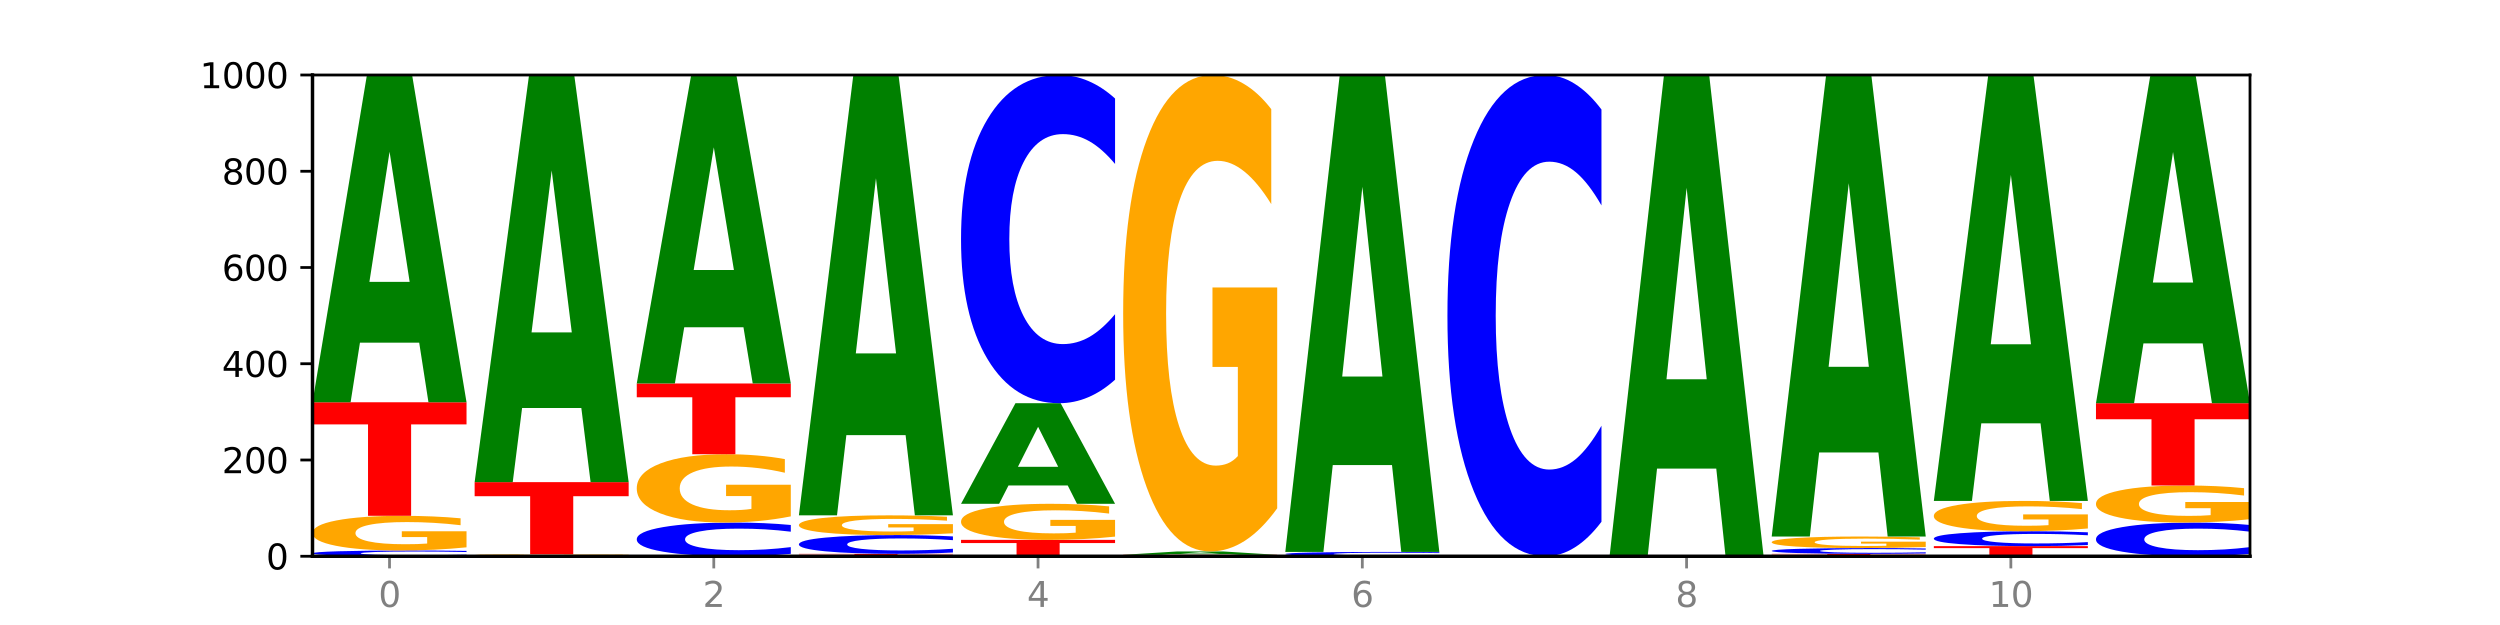
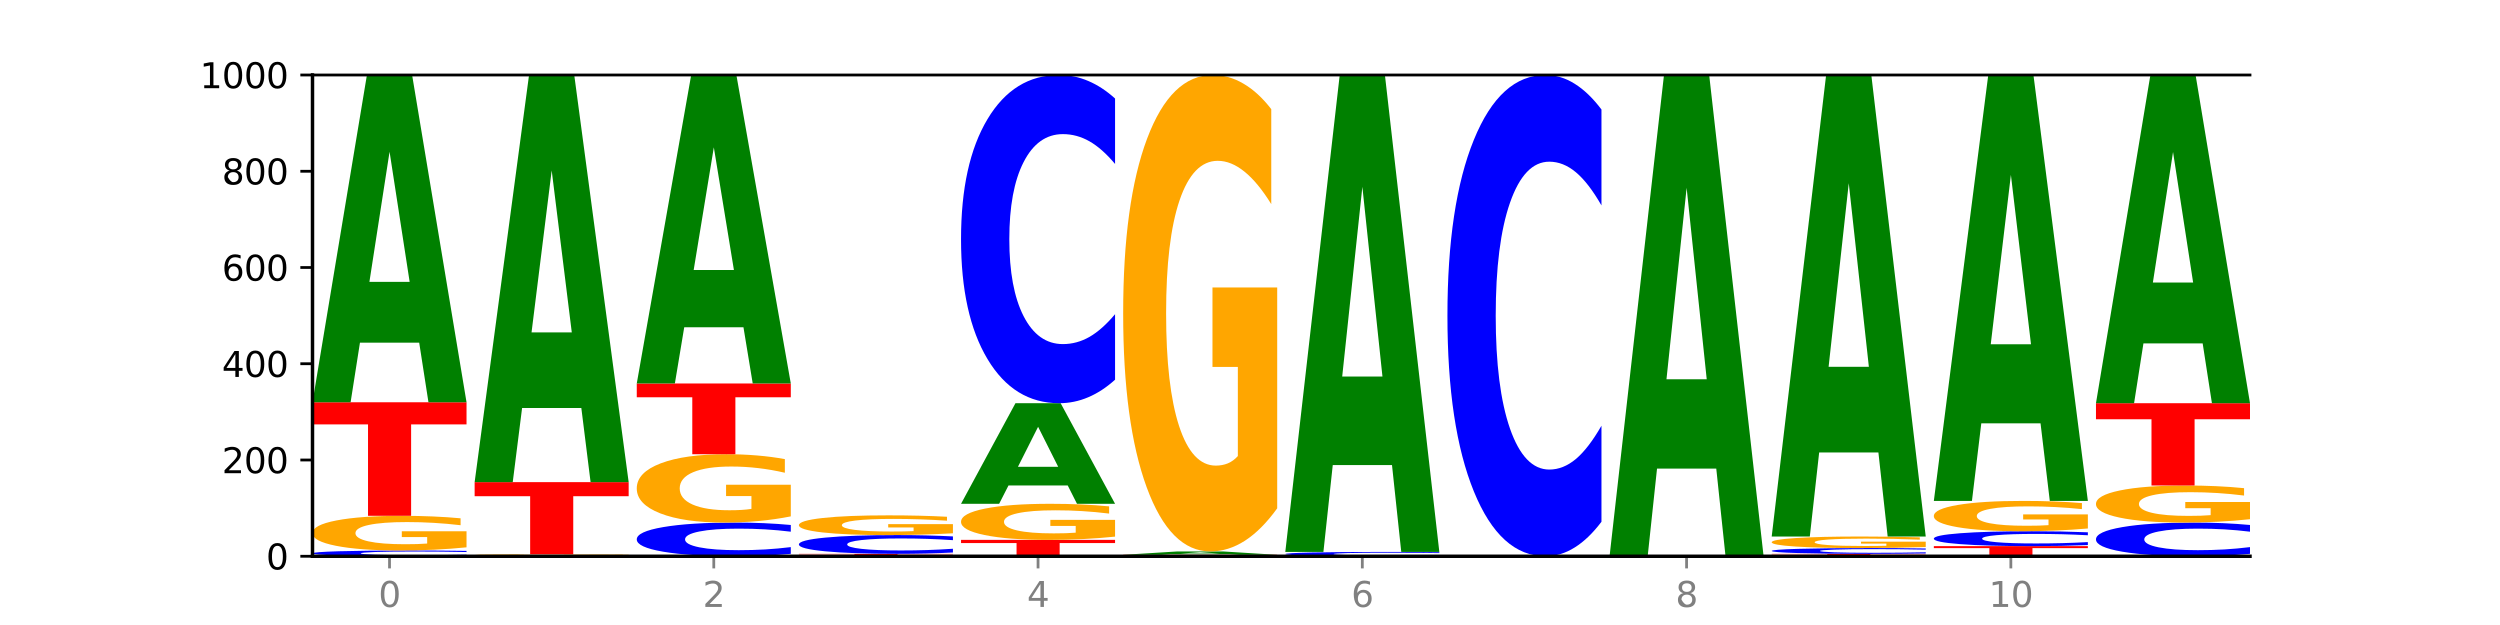
<svg xmlns="http://www.w3.org/2000/svg" xmlns:xlink="http://www.w3.org/1999/xlink" width="720pt" height="180pt" viewBox="0 0 720 180" version="1.1">
  <defs>
    <style type="text/css">*{stroke-linejoin: round; stroke-linecap: butt}</style>
  </defs>
  <g id="figure_1">
    <g id="patch_1">
      <path d="M 0 180  L 720 180  L 720 0  L 0 0  z " style="fill: #ffffff" />
    </g>
    <g id="axes_1">
      <g id="patch_2">
        <path d="M 90 160.2  L 648 160.2  L 648 21.6  L 90 21.6  z " style="fill: #ffffff" />
      </g>
      <g id="line2d_1">
        <path d="M 90 160.2  L 648 160.2  " clip-path="url(#pb3ac7d363e)" style="fill: none; stroke: #000000; stroke-width: 0.5; stroke-linecap: square" />
      </g>
      <g id="patch_3">
        <path d="M 134.36 160.081  Q 130.649 160.14 126.637 160.17  Q 122.624 160.2 118.254 160.2  Q 105.222 160.2 97.611 159.976  Q 90 159.752 90 159.369  Q 90 158.984 97.611 158.761  Q 105.222 158.537 118.254 158.537  Q 122.624 158.537 126.637 158.567  Q 130.649 158.597 134.36 158.656  L 134.36 158.988  Q 130.616 158.909 126.983 158.873  Q 123.351 158.836 119.339 158.836  Q 112.141 158.836 108.017 158.978  Q 103.904 159.12 103.904 159.369  Q 103.904 159.617 108.017 159.759  Q 112.141 159.9 119.339 159.9  Q 123.351 159.9 126.983 159.864  Q 130.616 159.827 134.36 159.749  L 134.36 160.081  z " clip-path="url(#pb3ac7d363e)" style="fill: #0000ff" />
      </g>
      <g id="patch_4">
        <path d="M 134.36 157.634  Q 129.886 158.085 125.074 158.312  Q 120.263 158.537 115.133 158.537  Q 103.541 158.537 96.77 157.193  Q 90 155.849 90 153.55  Q 90 151.225 96.89 149.891  Q 103.789 148.558 115.789 148.558  Q 120.412 148.558 124.647 148.739  Q 128.892 148.918 132.65 149.273  L 132.65 151.262  Q 128.773 150.807 124.935 150.582  Q 121.098 150.355 117.24 150.355  Q 110.102 150.355 106.235 151.184  Q 102.367 152.01 102.367 153.55  Q 102.367 155.076 106.096 155.909  Q 109.824 156.739 116.684 156.739  Q 118.553 156.739 120.153 156.692  Q 121.754 156.642 123.026 156.539  L 123.026 154.672  L 115.719 154.672  L 115.719 153.008  L 134.36 153.008  L 134.36 157.634  z " clip-path="url(#pb3ac7d363e)" style="fill: #ffa600" />
      </g>
      <g id="patch_5">
        <path d="M 90 115.848  L 134.36 115.848  L 134.36 122.227  L 118.401 122.227  L 118.401 148.558  L 105.99 148.558  L 105.99 122.227  L 90 122.227  L 90 115.848  z " clip-path="url(#pb3ac7d363e)" style="fill: #ff0000" />
      </g>
      <g id="patch_6">
        <path d="M 120.728 98.679  L 103.668 98.679  L 100.974 115.848  L 90 115.848  L 105.672 21.6  L 118.687 21.6  L 134.36 115.848  L 123.395 115.848  L 120.728 98.679  z M 106.389 81.187  L 117.98 81.187  L 112.194 43.698  L 106.389 81.187  z " clip-path="url(#pb3ac7d363e)" style="fill: #008000" />
      </g>
      <g id="patch_7">
        <path d="M 181.054 160.18  Q 177.344 160.19 173.331 160.195  Q 169.319 160.2 164.949 160.2  Q 151.917 160.2 144.306 160.163  Q 136.695 160.125 136.695 160.061  Q 136.695 159.997 144.306 159.96  Q 151.917 159.923 164.949 159.923  Q 169.319 159.923 173.331 159.928  Q 177.344 159.933 181.054 159.943  L 181.054 159.998  Q 177.31 159.985 173.678 159.979  Q 170.045 159.973 166.033 159.973  Q 158.835 159.973 154.711 159.996  Q 150.598 160.02 150.598 160.061  Q 150.598 160.103 154.711 160.126  Q 158.835 160.15 166.033 160.15  Q 170.045 160.15 173.678 160.144  Q 177.31 160.138 181.054 160.125  L 181.054 160.18  z " clip-path="url(#pb3ac7d363e)" style="fill: #0000ff" />
      </g>
      <g id="patch_8">
        <path d="M 181.054 159.898  Q 176.581 159.91 171.769 159.917  Q 166.957 159.923 161.827 159.923  Q 150.235 159.923 143.465 159.885  Q 136.695 159.848 136.695 159.784  Q 136.695 159.72 143.584 159.683  Q 150.484 159.646 162.483 159.646  Q 167.106 159.646 171.341 159.651  Q 175.586 159.656 179.344 159.665  L 179.344 159.721  Q 175.467 159.708 171.63 159.702  Q 167.792 159.696 163.935 159.696  Q 156.797 159.696 152.929 159.719  Q 149.062 159.742 149.062 159.784  Q 149.062 159.827 152.79 159.85  Q 156.518 159.873 163.378 159.873  Q 165.247 159.873 166.848 159.872  Q 168.448 159.87 169.721 159.867  L 169.721 159.815  L 162.414 159.815  L 162.414 159.769  L 181.054 159.769  L 181.054 159.898  z " clip-path="url(#pb3ac7d363e)" style="fill: #ffa600" />
      </g>
      <g id="patch_9">
        <path d="M 136.695 138.856  L 181.054 138.856  L 181.054 142.91  L 165.095 142.91  L 165.095 159.646  L 152.685 159.646  L 152.685 142.91  L 136.695 142.91  L 136.695 138.856  z " clip-path="url(#pb3ac7d363e)" style="fill: #ff0000" />
      </g>
      <g id="patch_10">
        <path d="M 167.423 117.495  L 150.363 117.495  L 147.669 138.856  L 136.695 138.856  L 152.367 21.6  L 165.382 21.6  L 181.054 138.856  L 170.089 138.856  L 167.423 117.495  z M 153.083 95.733  L 164.675 95.733  L 158.888 49.092  L 153.083 95.733  z " clip-path="url(#pb3ac7d363e)" style="fill: #008000" />
      </g>
      <g id="patch_11">
        <path d="M 227.749 159.505  Q 224.038 159.849 220.026 160.024  Q 216.014 160.2 211.644 160.2  Q 198.612 160.2 191 158.893  Q 183.389 157.587 183.389 155.352  Q 183.389 153.109 191 151.805  Q 198.612 150.498 211.644 150.498  Q 216.014 150.498 220.026 150.674  Q 224.038 150.849 227.749 151.193  L 227.749 153.127  Q 224.005 152.67 220.372 152.458  Q 216.74 152.246 212.728 152.246  Q 205.53 152.246 201.406 153.073  Q 197.293 153.899 197.293 155.352  Q 197.293 156.799 201.406 157.627  Q 205.53 158.452 212.728 158.452  Q 216.74 158.452 220.372 158.24  Q 224.005 158.026 227.749 157.569  L 227.749 159.505  z " clip-path="url(#pb3ac7d363e)" style="fill: #0000ff" />
      </g>
      <g id="patch_12">
        <path d="M 227.749 148.717  Q 223.275 149.608 218.463 150.055  Q 213.652 150.498 208.522 150.498  Q 196.93 150.498 190.159 147.847  Q 183.389 145.197 183.389 140.663  Q 183.389 136.078 190.279 133.447  Q 197.178 130.817 209.178 130.817  Q 213.801 130.817 218.036 131.175  Q 222.281 131.528 226.039 132.228  L 226.039 136.151  Q 222.162 135.252 218.324 134.809  Q 214.487 134.362 210.629 134.362  Q 203.491 134.362 199.624 135.996  Q 195.757 137.627 195.757 140.663  Q 195.757 143.672 199.485 145.314  Q 203.213 146.953 210.073 146.953  Q 211.942 146.953 213.542 146.859  Q 215.143 146.762 216.415 146.559  L 216.415 142.875  L 209.108 142.875  L 209.108 139.594  L 227.749 139.594  L 227.749 148.717  z " clip-path="url(#pb3ac7d363e)" style="fill: #ffa600" />
      </g>
      <g id="patch_13">
        <path d="M 183.389 110.443  L 227.749 110.443  L 227.749 114.416  L 211.79 114.416  L 211.79 130.817  L 199.379 130.817  L 199.379 114.416  L 183.389 114.416  L 183.389 110.443  z " clip-path="url(#pb3ac7d363e)" style="fill: #ff0000" />
      </g>
      <g id="patch_14">
        <path d="M 214.117 94.258  L 197.057 94.258  L 194.363 110.443  L 183.389 110.443  L 199.062 21.6  L 212.077 21.6  L 227.749 110.443  L 216.784 110.443  L 214.117 94.258  z M 199.778 77.769  L 211.369 77.769  L 205.583 42.43  L 199.778 77.769  z " clip-path="url(#pb3ac7d363e)" style="fill: #008000" />
      </g>
      <g id="patch_15">
        <path d="M 230.084 159.507  L 274.444 159.507  L 274.444 159.642  L 258.484 159.642  L 258.484 160.2  L 246.074 160.2  L 246.074 159.642  L 230.084 159.642  L 230.084 159.507  z " clip-path="url(#pb3ac7d363e)" style="fill: #ff0000" />
      </g>
      <g id="patch_16">
        <path d="M 274.444 159.12  Q 270.733 159.312 266.721 159.409  Q 262.708 159.507 258.338 159.507  Q 245.306 159.507 237.695 158.779  Q 230.084 158.051 230.084 156.806  Q 230.084 155.557 237.695 154.83  Q 245.306 154.102 258.338 154.102  Q 262.708 154.102 266.721 154.2  Q 270.733 154.297 274.444 154.489  L 274.444 155.567  Q 270.699 155.312 267.067 155.194  Q 263.435 155.075 259.422 155.075  Q 252.224 155.075 248.1 155.536  Q 243.987 155.996 243.987 156.806  Q 243.987 157.612 248.1 158.073  Q 252.224 158.533 259.422 158.533  Q 263.435 158.533 267.067 158.415  Q 270.699 158.296 274.444 158.041  L 274.444 159.12  z " clip-path="url(#pb3ac7d363e)" style="fill: #0000ff" />
      </g>
      <g id="patch_17">
        <path d="M 274.444 153.587  Q 269.97 153.845 265.158 153.974  Q 260.346 154.102 255.216 154.102  Q 243.624 154.102 236.854 153.336  Q 230.084 152.571 230.084 151.262  Q 230.084 149.938 236.973 149.178  Q 243.873 148.419 255.872 148.419  Q 260.495 148.419 264.73 148.522  Q 268.976 148.624 272.734 148.826  L 272.734 149.959  Q 268.856 149.7 265.019 149.572  Q 261.181 149.443 257.324 149.443  Q 250.186 149.443 246.318 149.914  Q 242.451 150.385 242.451 151.262  Q 242.451 152.131 246.179 152.605  Q 249.907 153.078 256.767 153.078  Q 258.636 153.078 260.237 153.051  Q 261.837 153.023 263.11 152.964  L 263.11 151.901  L 255.803 151.901  L 255.803 150.953  L 274.444 150.953  L 274.444 153.587  z " clip-path="url(#pb3ac7d363e)" style="fill: #ffa600" />
      </g>
      <g id="patch_18">
-         <path d="M 260.812 125.317  L 243.752 125.317  L 241.058 148.419  L 230.084 148.419  L 245.756 21.6  L 258.771 21.6  L 274.444 148.419  L 263.478 148.419  L 260.812 125.317  z M 246.473 101.779  L 258.064 101.779  L 252.277 51.334  L 246.473 101.779  z " clip-path="url(#pb3ac7d363e)" style="fill: #008000" />
-       </g>
+         </g>
      <g id="patch_19">
        <path d="M 276.778 155.488  L 321.138 155.488  L 321.138 156.407  L 305.179 156.407  L 305.179 160.2  L 292.768 160.2  L 292.768 156.407  L 276.778 156.407  L 276.778 155.488  z " clip-path="url(#pb3ac7d363e)" style="fill: #ff0000" />
      </g>
      <g id="patch_20">
        <path d="M 321.138 154.547  Q 316.664 155.017 311.853 155.254  Q 307.041 155.488 301.911 155.488  Q 290.319 155.488 283.549 154.088  Q 276.778 152.688 276.778 150.293  Q 276.778 147.871 283.668 146.482  Q 290.567 145.093 302.567 145.093  Q 307.19 145.093 311.425 145.282  Q 315.67 145.468 319.428 145.838  L 319.428 147.91  Q 315.551 147.435 311.713 147.201  Q 307.876 146.965 304.018 146.965  Q 296.88 146.965 293.013 147.828  Q 289.146 148.689 289.146 150.293  Q 289.146 151.882 292.874 152.75  Q 296.602 153.615 303.462 153.615  Q 305.331 153.615 306.931 153.566  Q 308.532 153.514 309.805 153.407  L 309.805 151.461  L 302.497 151.461  L 302.497 149.729  L 321.138 149.729  L 321.138 154.547  z " clip-path="url(#pb3ac7d363e)" style="fill: #ffa600" />
      </g>
      <g id="patch_21">
        <path d="M 307.506 139.816  L 290.446 139.816  L 287.753 145.093  L 276.778 145.093  L 292.451 116.125  L 305.466 116.125  L 321.138 145.093  L 310.173 145.093  L 307.506 139.816  z M 293.167 134.439  L 304.758 134.439  L 298.972 122.917  L 293.167 134.439  z " clip-path="url(#pb3ac7d363e)" style="fill: #008000" />
      </g>
      <g id="patch_22">
        <path d="M 321.138 109.35  Q 317.427 112.708 313.415 114.407  Q 309.403 116.125 305.033 116.125  Q 292.001 116.125 284.389 103.394  Q 276.778 90.663 276.778 68.892  Q 276.778 47.042 284.389 34.331  Q 292.001 21.6 305.033 21.6  Q 309.403 21.6 313.415 23.318  Q 317.427 25.017 321.138 28.376  L 321.138 47.218  Q 317.394 42.766 313.762 40.696  Q 310.129 38.627 306.117 38.627  Q 298.919 38.627 294.795 46.691  Q 290.682 54.736 290.682 68.892  Q 290.682 82.99 294.795 91.054  Q 298.919 99.099 306.117 99.099  Q 310.129 99.099 313.762 97.029  Q 317.394 94.94 321.138 90.488  L 321.138 109.35  z " clip-path="url(#pb3ac7d363e)" style="fill: #0000ff" />
      </g>
      <g id="patch_23">
        <path d="M 323.473 159.784  L 367.833 159.784  L 367.833 159.865  L 351.873 159.865  L 351.873 160.2  L 339.463 160.2  L 339.463 159.865  L 323.473 159.865  L 323.473 159.784  z " clip-path="url(#pb3ac7d363e)" style="fill: #ff0000" />
      </g>
      <g id="patch_24">
        <path d="M 354.201 159.607  L 337.141 159.607  L 334.447 159.784  L 323.473 159.784  L 339.145 158.814  L 352.16 158.814  L 367.833 159.784  L 356.867 159.784  L 354.201 159.607  z M 339.862 159.427  L 351.453 159.427  L 345.666 159.041  L 339.862 159.427  z " clip-path="url(#pb3ac7d363e)" style="fill: #008000" />
      </g>
      <g id="patch_25">
        <path d="M 367.833 146.399  Q 363.359 152.607 358.547 155.724  Q 353.735 158.814 348.605 158.814  Q 337.013 158.814 330.243 140.334  Q 323.473 121.853 323.473 90.25  Q 323.473 58.277 330.362 39.939  Q 337.262 21.6 349.262 21.6  Q 353.884 21.6 358.12 24.094  Q 362.365 26.56 366.123 31.435  L 366.123 58.788  Q 362.245 52.523 358.408 49.434  Q 354.57 46.316 350.713 46.316  Q 343.575 46.316 339.708 57.71  Q 335.84 69.076 335.84 90.25  Q 335.84 111.224 339.568 122.675  Q 343.297 134.098 350.156 134.098  Q 352.025 134.098 353.626 133.446  Q 355.227 132.766 356.499 131.349  L 356.499 105.669  L 349.192 105.669  L 349.192 82.795  L 367.833 82.795  L 367.833 146.399  z " clip-path="url(#pb3ac7d363e)" style="fill: #ffa600" />
      </g>
      <g id="patch_26">
        <path d="M 414.527 160.111  Q 410.817 160.155 406.804 160.177  Q 402.792 160.2 398.422 160.2  Q 385.39 160.2 377.779 160.032  Q 370.167 159.864 370.167 159.577  Q 370.167 159.288 377.779 159.121  Q 385.39 158.953 398.422 158.953  Q 402.792 158.953 406.804 158.975  Q 410.817 158.998 414.527 159.042  L 414.527 159.291  Q 410.783 159.232 407.151 159.205  Q 403.518 159.177 399.506 159.177  Q 392.308 159.177 388.184 159.284  Q 384.071 159.39 384.071 159.577  Q 384.071 159.763 388.184 159.869  Q 392.308 159.975 399.506 159.975  Q 403.518 159.975 407.151 159.948  Q 410.783 159.92 414.527 159.862  L 414.527 160.111  z " clip-path="url(#pb3ac7d363e)" style="fill: #0000ff" />
      </g>
      <g id="patch_27">
        <path d="M 400.895 133.931  L 383.835 133.931  L 381.142 158.953  L 370.167 158.953  L 385.84 21.6  L 398.855 21.6  L 414.527 158.953  L 403.562 158.953  L 400.895 133.931  z M 386.556 108.439  L 398.147 108.439  L 392.361 53.804  L 386.556 108.439  z " clip-path="url(#pb3ac7d363e)" style="fill: #008000" />
      </g>
      <g id="patch_28">
        <path d="M 461.222 150.265  Q 457.511 155.19 453.499 157.681  Q 449.486 160.2 445.116 160.2  Q 432.084 160.2 424.473 141.533  Q 416.862 122.866 416.862 90.943  Q 416.862 58.905 424.473 40.267  Q 432.084 21.6 445.116 21.6  Q 449.486 21.6 453.499 24.119  Q 457.511 26.61 461.222 31.535  L 461.222 59.163  Q 457.478 52.635 453.845 49.601  Q 450.213 46.566 446.2 46.566  Q 439.003 46.566 434.879 58.39  Q 430.766 70.186 430.766 90.943  Q 430.766 111.614 434.879 123.439  Q 439.003 135.234 446.2 135.234  Q 450.213 135.234 453.845 132.199  Q 457.478 129.136 461.222 122.608  L 461.222 150.265  z " clip-path="url(#pb3ac7d363e)" style="fill: #0000ff" />
      </g>
      <g id="patch_29">
        <path d="M 494.285 134.951  L 477.225 134.951  L 474.531 160.2  L 463.556 160.2  L 479.229 21.6  L 492.244 21.6  L 507.916 160.2  L 496.951 160.2  L 494.285 134.951  z M 479.945 109.228  L 491.536 109.228  L 485.75 54.096  L 479.945 109.228  z " clip-path="url(#pb3ac7d363e)" style="fill: #008000" />
      </g>
      <g id="patch_30">
        <path d="M 510.251 159.507  L 554.611 159.507  L 554.611 159.642  L 538.652 159.642  L 538.652 160.2  L 526.241 160.2  L 526.241 159.642  L 510.251 159.642  L 510.251 159.507  z " clip-path="url(#pb3ac7d363e)" style="fill: #ff0000" />
      </g>
      <g id="patch_31">
        <path d="M 554.611 159.388  Q 550.9 159.447 546.888 159.477  Q 542.875 159.507 538.505 159.507  Q 525.474 159.507 517.862 159.283  Q 510.251 159.059 510.251 158.676  Q 510.251 158.291 517.862 158.068  Q 525.474 157.844 538.505 157.844  Q 542.875 157.844 546.888 157.874  Q 550.9 157.904 554.611 157.963  L 554.611 158.295  Q 550.867 158.216 547.234 158.18  Q 543.602 158.143 539.59 158.143  Q 532.392 158.143 528.268 158.285  Q 524.155 158.427 524.155 158.676  Q 524.155 158.924 528.268 159.066  Q 532.392 159.207 539.59 159.207  Q 543.602 159.207 547.234 159.171  Q 550.867 159.134 554.611 159.056  L 554.611 159.388  z " clip-path="url(#pb3ac7d363e)" style="fill: #0000ff" />
      </g>
      <g id="patch_32">
        <path d="M 554.611 157.543  Q 550.137 157.693 545.325 157.769  Q 540.514 157.844 535.384 157.844  Q 523.792 157.844 517.021 157.396  Q 510.251 156.948 510.251 156.182  Q 510.251 155.407 517.141 154.962  Q 524.04 154.517 536.04 154.517  Q 540.663 154.517 544.898 154.578  Q 549.143 154.638 552.901 154.756  L 552.901 155.419  Q 549.024 155.267 545.186 155.192  Q 541.349 155.117 537.491 155.117  Q 530.353 155.117 526.486 155.393  Q 522.619 155.668 522.619 156.182  Q 522.619 156.69 526.347 156.968  Q 530.075 157.245 536.935 157.245  Q 538.804 157.245 540.404 157.229  Q 542.005 157.212 543.277 157.178  L 543.277 156.555  L 535.97 156.555  L 535.97 156.001  L 554.611 156.001  L 554.611 157.543  z " clip-path="url(#pb3ac7d363e)" style="fill: #ffa600" />
      </g>
      <g id="patch_33">
        <path d="M 540.979 130.304  L 523.919 130.304  L 521.225 154.517  L 510.251 154.517  L 525.923 21.6  L 538.938 21.6  L 554.611 154.517  L 543.646 154.517  L 540.979 130.304  z M 526.64 105.635  L 538.231 105.635  L 532.445 52.764  L 526.64 105.635  z " clip-path="url(#pb3ac7d363e)" style="fill: #008000" />
      </g>
      <g id="patch_34">
        <path d="M 556.946 157.289  L 601.305 157.289  L 601.305 157.857  L 585.346 157.857  L 585.346 160.2  L 572.936 160.2  L 572.936 157.857  L 556.946 157.857  L 556.946 157.289  z " clip-path="url(#pb3ac7d363e)" style="fill: #ff0000" />
      </g>
      <g id="patch_35">
        <path d="M 601.305 156.981  Q 597.595 157.134 593.582 157.211  Q 589.57 157.289 585.2 157.289  Q 572.168 157.289 564.557 156.711  Q 556.946 156.132 556.946 155.142  Q 556.946 154.149 564.557 153.571  Q 572.168 152.993 585.2 152.993  Q 589.57 152.993 593.582 153.071  Q 597.595 153.148 601.305 153.301  L 601.305 154.157  Q 597.561 153.955 593.929 153.861  Q 590.297 153.767 586.284 153.767  Q 579.086 153.767 574.962 154.133  Q 570.849 154.499 570.849 155.142  Q 570.849 155.783 574.962 156.15  Q 579.086 156.515 586.284 156.515  Q 590.297 156.515 593.929 156.421  Q 597.561 156.326 601.305 156.124  L 601.305 156.981  z " clip-path="url(#pb3ac7d363e)" style="fill: #0000ff" />
      </g>
      <g id="patch_36">
        <path d="M 601.305 152.203  Q 596.832 152.598 592.02 152.796  Q 587.208 152.993 582.078 152.993  Q 570.486 152.993 563.716 151.817  Q 556.946 150.641 556.946 148.63  Q 556.946 146.595 563.835 145.428  Q 570.735 144.261 582.734 144.261  Q 587.357 144.261 591.592 144.42  Q 595.838 144.577 599.595 144.887  L 599.595 146.627  Q 595.718 146.229 591.881 146.032  Q 588.043 145.834 584.186 145.834  Q 577.048 145.834 573.18 146.559  Q 569.313 147.282 569.313 148.63  Q 569.313 149.964 573.041 150.693  Q 576.769 151.42 583.629 151.42  Q 585.498 151.42 587.099 151.378  Q 588.699 151.335 589.972 151.245  L 589.972 149.611  L 582.665 149.611  L 582.665 148.155  L 601.305 148.155  L 601.305 152.203  z " clip-path="url(#pb3ac7d363e)" style="fill: #ffa600" />
      </g>
      <g id="patch_37">
        <path d="M 587.674 121.916  L 570.614 121.916  L 567.92 144.261  L 556.946 144.261  L 572.618 21.6  L 585.633 21.6  L 601.305 144.261  L 590.34 144.261  L 587.674 121.916  z M 573.335 99.15  L 584.926 99.15  L 579.139 50.359  L 573.335 99.15  z " clip-path="url(#pb3ac7d363e)" style="fill: #008000" />
      </g>
      <g id="patch_38">
        <path d="M 648 159.505  Q 644.289 159.849 640.277 160.024  Q 636.265 160.2 631.895 160.2  Q 618.863 160.2 611.251 158.893  Q 603.64 157.587 603.64 155.352  Q 603.64 153.109 611.251 151.805  Q 618.863 150.498 631.895 150.498  Q 636.265 150.498 640.277 150.674  Q 644.289 150.849 648 151.193  L 648 153.127  Q 644.256 152.67 640.623 152.458  Q 636.991 152.246 632.979 152.246  Q 625.781 152.246 621.657 153.073  Q 617.544 153.899 617.544 155.352  Q 617.544 156.799 621.657 157.627  Q 625.781 158.452 632.979 158.452  Q 636.991 158.452 640.623 158.24  Q 644.256 158.026 648 157.569  L 648 159.505  z " clip-path="url(#pb3ac7d363e)" style="fill: #0000ff" />
      </g>
      <g id="patch_39">
        <path d="M 648 149.532  Q 643.526 150.015 638.714 150.258  Q 633.903 150.498 628.773 150.498  Q 617.181 150.498 610.41 149.061  Q 603.64 147.623 603.64 145.165  Q 603.64 142.678 610.53 141.252  Q 617.429 139.826 629.429 139.826  Q 634.052 139.826 638.287 140.02  Q 642.532 140.212 646.29 140.591  L 646.29 142.718  Q 642.413 142.231 638.575 141.991  Q 634.738 141.748 630.88 141.748  Q 623.742 141.748 619.875 142.634  Q 616.008 143.518 616.008 145.165  Q 616.008 146.797 619.736 147.687  Q 623.464 148.576 630.324 148.576  Q 632.193 148.576 633.793 148.525  Q 635.394 148.472 636.666 148.362  L 636.666 146.364  L 629.359 146.364  L 629.359 144.585  L 648 144.585  L 648 149.532  z " clip-path="url(#pb3ac7d363e)" style="fill: #ffa600" />
      </g>
      <g id="patch_40">
        <path d="M 603.64 116.125  L 648 116.125  L 648 120.747  L 632.041 120.747  L 632.041 139.826  L 619.63 139.826  L 619.63 120.747  L 603.64 120.747  L 603.64 116.125  z " clip-path="url(#pb3ac7d363e)" style="fill: #ff0000" />
      </g>
      <g id="patch_41">
        <path d="M 634.368 98.906  L 617.308 98.906  L 614.614 116.125  L 603.64 116.125  L 619.313 21.6  L 632.328 21.6  L 648 116.125  L 637.035 116.125  L 634.368 98.906  z M 620.029 81.362  L 631.62 81.362  L 625.834 43.763  L 620.029 81.362  z " clip-path="url(#pb3ac7d363e)" style="fill: #008000" />
      </g>
      <g id="matplotlib.axis_1">
        <g id="xtick_1">
          <g id="line2d_2">
            <defs>
              <path id="mb1a5961abc" d="M 0 0  L 0 3.5  " style="stroke: #808080; stroke-width: 0.8" />
            </defs>
            <g>
              <use xlink:href="#mb1a5961abc" x="112.18" y="160.2" style="fill: #808080; stroke: #808080; stroke-width: 0.8" />
            </g>
          </g>
          <g id="text_1">
            <g style="fill: #808080" transform="translate(108.999 174.798) scale(0.1 -0.1)">
              <defs>
                <path id="DejaVuSans-30" d="M 2034 4250  Q 1547 4250 1301 3770  Q 1056 3291 1056 2328  Q 1056 1369 1301 889  Q 1547 409 2034 409  Q 2525 409 2770 889  Q 3016 1369 3016 2328  Q 3016 3291 2770 3770  Q 2525 4250 2034 4250  z M 2034 4750  Q 2819 4750 3233 4129  Q 3647 3509 3647 2328  Q 3647 1150 3233 529  Q 2819 -91 2034 -91  Q 1250 -91 836 529  Q 422 1150 422 2328  Q 422 3509 836 4129  Q 1250 4750 2034 4750  z " transform="scale(0.016)" />
              </defs>
              <use xlink:href="#DejaVuSans-30" />
            </g>
          </g>
        </g>
        <g id="xtick_2">
          <g id="line2d_3">
            <g>
              <use xlink:href="#mb1a5961abc" x="205.569" y="160.2" style="fill: #808080; stroke: #808080; stroke-width: 0.8" />
            </g>
          </g>
          <g id="text_2">
            <g style="fill: #808080" transform="translate(202.388 174.798) scale(0.1 -0.1)">
              <defs>
                <path id="DejaVuSans-32" d="M 1228 531  L 3431 531  L 3431 0  L 469 0  L 469 531  Q 828 903 1448 1529  Q 2069 2156 2228 2338  Q 2531 2678 2651 2914  Q 2772 3150 2772 3378  Q 2772 3750 2511 3984  Q 2250 4219 1831 4219  Q 1534 4219 1204 4116  Q 875 4013 500 3803  L 500 4441  Q 881 4594 1212 4672  Q 1544 4750 1819 4750  Q 2544 4750 2975 4387  Q 3406 4025 3406 3419  Q 3406 3131 3298 2873  Q 3191 2616 2906 2266  Q 2828 2175 2409 1742  Q 1991 1309 1228 531  z " transform="scale(0.016)" />
              </defs>
              <use xlink:href="#DejaVuSans-32" />
            </g>
          </g>
        </g>
        <g id="xtick_3">
          <g id="line2d_4">
            <g>
              <use xlink:href="#mb1a5961abc" x="298.958" y="160.2" style="fill: #808080; stroke: #808080; stroke-width: 0.8" />
            </g>
          </g>
          <g id="text_3">
            <g style="fill: #808080" transform="translate(295.777 174.798) scale(0.1 -0.1)">
              <defs>
                <path id="DejaVuSans-34" d="M 2419 4116  L 825 1625  L 2419 1625  L 2419 4116  z M 2253 4666  L 3047 4666  L 3047 1625  L 3713 1625  L 3713 1100  L 3047 1100  L 3047 0  L 2419 0  L 2419 1100  L 313 1100  L 313 1709  L 2253 4666  z " transform="scale(0.016)" />
              </defs>
              <use xlink:href="#DejaVuSans-34" />
            </g>
          </g>
        </g>
        <g id="xtick_4">
          <g id="line2d_5">
            <g>
              <use xlink:href="#mb1a5961abc" x="392.347" y="160.2" style="fill: #808080; stroke: #808080; stroke-width: 0.8" />
            </g>
          </g>
          <g id="text_4">
            <g style="fill: #808080" transform="translate(389.166 174.798) scale(0.1 -0.1)">
              <defs>
                <path id="DejaVuSans-36" d="M 2113 2584  Q 1688 2584 1439 2293  Q 1191 2003 1191 1497  Q 1191 994 1439 701  Q 1688 409 2113 409  Q 2538 409 2786 701  Q 3034 994 3034 1497  Q 3034 2003 2786 2293  Q 2538 2584 2113 2584  z M 3366 4563  L 3366 3988  Q 3128 4100 2886 4159  Q 2644 4219 2406 4219  Q 1781 4219 1451 3797  Q 1122 3375 1075 2522  Q 1259 2794 1537 2939  Q 1816 3084 2150 3084  Q 2853 3084 3261 2657  Q 3669 2231 3669 1497  Q 3669 778 3244 343  Q 2819 -91 2113 -91  Q 1303 -91 875 529  Q 447 1150 447 2328  Q 447 3434 972 4092  Q 1497 4750 2381 4750  Q 2619 4750 2861 4703  Q 3103 4656 3366 4563  z " transform="scale(0.016)" />
              </defs>
              <use xlink:href="#DejaVuSans-36" />
            </g>
          </g>
        </g>
        <g id="xtick_5">
          <g id="line2d_6">
            <g>
              <use xlink:href="#mb1a5961abc" x="485.736" y="160.2" style="fill: #808080; stroke: #808080; stroke-width: 0.8" />
            </g>
          </g>
          <g id="text_5">
            <g style="fill: #808080" transform="translate(482.555 174.798) scale(0.1 -0.1)">
              <defs>
-                 <path id="DejaVuSans-38" d="M 2034 2216  Q 1584 2216 1326 1975  Q 1069 1734 1069 1313  Q 1069 891 1326 650  Q 1584 409 2034 409  Q 2484 409 2743 651  Q 3003 894 3003 1313  Q 3003 1734 2745 1975  Q 2488 2216 2034 2216  z M 1403 2484  Q 997 2584 770 2862  Q 544 3141 544 3541  Q 544 4100 942 4425  Q 1341 4750 2034 4750  Q 2731 4750 3128 4425  Q 3525 4100 3525 3541  Q 3525 3141 3298 2862  Q 3072 2584 2669 2484  Q 3125 2378 3379 2068  Q 3634 1759 3634 1313  Q 3634 634 3220 271  Q 2806 -91 2034 -91  Q 1263 -91 848 271  Q 434 634 434 1313  Q 434 1759 690 2068  Q 947 2378 1403 2484  z M 1172 3481  Q 1172 3119 1398 2916  Q 1625 2713 2034 2713  Q 2441 2713 2670 2916  Q 2900 3119 2900 3481  Q 2900 3844 2670 4047  Q 2441 4250 2034 4250  Q 1625 4250 1398 4047  Q 1172 3844 1172 3481  z " transform="scale(0.016)" />
+                 <path id="DejaVuSans-38" d="M 2034 2216  Q 1584 2216 1326 1975  Q 1069 1734 1069 1313  Q 1584 409 2034 409  Q 2484 409 2743 651  Q 3003 894 3003 1313  Q 3003 1734 2745 1975  Q 2488 2216 2034 2216  z M 1403 2484  Q 997 2584 770 2862  Q 544 3141 544 3541  Q 544 4100 942 4425  Q 1341 4750 2034 4750  Q 2731 4750 3128 4425  Q 3525 4100 3525 3541  Q 3525 3141 3298 2862  Q 3072 2584 2669 2484  Q 3125 2378 3379 2068  Q 3634 1759 3634 1313  Q 3634 634 3220 271  Q 2806 -91 2034 -91  Q 1263 -91 848 271  Q 434 634 434 1313  Q 434 1759 690 2068  Q 947 2378 1403 2484  z M 1172 3481  Q 1172 3119 1398 2916  Q 1625 2713 2034 2713  Q 2441 2713 2670 2916  Q 2900 3119 2900 3481  Q 2900 3844 2670 4047  Q 2441 4250 2034 4250  Q 1625 4250 1398 4047  Q 1172 3844 1172 3481  z " transform="scale(0.016)" />
              </defs>
              <use xlink:href="#DejaVuSans-38" />
            </g>
          </g>
        </g>
        <g id="xtick_6">
          <g id="line2d_7">
            <g>
              <use xlink:href="#mb1a5961abc" x="579.126" y="160.2" style="fill: #808080; stroke: #808080; stroke-width: 0.8" />
            </g>
          </g>
          <g id="text_6">
            <g style="fill: #808080" transform="translate(572.763 174.798) scale(0.1 -0.1)">
              <defs>
                <path id="DejaVuSans-31" d="M 794 531  L 1825 531  L 1825 4091  L 703 3866  L 703 4441  L 1819 4666  L 2450 4666  L 2450 531  L 3481 531  L 3481 0  L 794 0  L 794 531  z " transform="scale(0.016)" />
              </defs>
              <use xlink:href="#DejaVuSans-31" />
              <use xlink:href="#DejaVuSans-30" x="63.623" />
            </g>
          </g>
        </g>
      </g>
      <g id="matplotlib.axis_2">
        <g id="ytick_1">
          <g id="line2d_8">
            <defs>
              <path id="mef9e8d1389" d="M 0 0  L -3.5 0  " style="stroke: #000000; stroke-width: 0.8" />
            </defs>
            <g>
              <use xlink:href="#mef9e8d1389" x="90" y="160.2" style="stroke: #000000; stroke-width: 0.8" />
            </g>
          </g>
          <g id="text_7">
            <g transform="translate(76.638 163.999) scale(0.1 -0.1)">
              <use xlink:href="#DejaVuSans-30" />
            </g>
          </g>
        </g>
        <g id="ytick_2">
          <g id="line2d_9">
            <g>
              <use xlink:href="#mef9e8d1389" x="90" y="132.48" style="stroke: #000000; stroke-width: 0.8" />
            </g>
          </g>
          <g id="text_8">
            <g transform="translate(63.913 136.279) scale(0.1 -0.1)">
              <use xlink:href="#DejaVuSans-32" />
              <use xlink:href="#DejaVuSans-30" x="63.623" />
              <use xlink:href="#DejaVuSans-30" x="127.246" />
            </g>
          </g>
        </g>
        <g id="ytick_3">
          <g id="line2d_10">
            <g>
              <use xlink:href="#mef9e8d1389" x="90" y="104.76" style="stroke: #000000; stroke-width: 0.8" />
            </g>
          </g>
          <g id="text_9">
            <g transform="translate(63.913 108.559) scale(0.1 -0.1)">
              <use xlink:href="#DejaVuSans-34" />
              <use xlink:href="#DejaVuSans-30" x="63.623" />
              <use xlink:href="#DejaVuSans-30" x="127.246" />
            </g>
          </g>
        </g>
        <g id="ytick_4">
          <g id="line2d_11">
            <g>
              <use xlink:href="#mef9e8d1389" x="90" y="77.04" style="stroke: #000000; stroke-width: 0.8" />
            </g>
          </g>
          <g id="text_10">
            <g transform="translate(63.913 80.839) scale(0.1 -0.1)">
              <use xlink:href="#DejaVuSans-36" />
              <use xlink:href="#DejaVuSans-30" x="63.623" />
              <use xlink:href="#DejaVuSans-30" x="127.246" />
            </g>
          </g>
        </g>
        <g id="ytick_5">
          <g id="line2d_12">
            <g>
              <use xlink:href="#mef9e8d1389" x="90" y="49.32" style="stroke: #000000; stroke-width: 0.8" />
            </g>
          </g>
          <g id="text_11">
            <g transform="translate(63.913 53.119) scale(0.1 -0.1)">
              <use xlink:href="#DejaVuSans-38" />
              <use xlink:href="#DejaVuSans-30" x="63.623" />
              <use xlink:href="#DejaVuSans-30" x="127.246" />
            </g>
          </g>
        </g>
        <g id="ytick_6">
          <g id="line2d_13">
            <g>
              <use xlink:href="#mef9e8d1389" x="90" y="21.6" style="stroke: #000000; stroke-width: 0.8" />
            </g>
          </g>
          <g id="text_12">
            <g transform="translate(57.55 25.399) scale(0.1 -0.1)">
              <use xlink:href="#DejaVuSans-31" />
              <use xlink:href="#DejaVuSans-30" x="63.623" />
              <use xlink:href="#DejaVuSans-30" x="127.246" />
              <use xlink:href="#DejaVuSans-30" x="190.869" />
            </g>
          </g>
        </g>
      </g>
      <g id="patch_42">
        <path d="M 90 160.2  L 90 21.6  " style="fill: none; stroke: #000000; stroke-linejoin: miter; stroke-linecap: square" />
      </g>
      <g id="patch_43">
-         <path d="M 648 160.2  L 648 21.6  " style="fill: none; stroke: #000000; stroke-width: 0.8; stroke-linejoin: miter; stroke-linecap: square" />
-       </g>
+         </g>
      <g id="patch_44">
        <path d="M 90 160.2  L 648 160.2  " style="fill: none; stroke: #000000; stroke-linejoin: miter; stroke-linecap: square" />
      </g>
      <g id="patch_45">
        <path d="M 90 21.6  L 648 21.6  " style="fill: none; stroke: #000000; stroke-width: 0.8; stroke-linejoin: miter; stroke-linecap: square" />
      </g>
    </g>
  </g>
  <defs>
    <clipPath id="pb3ac7d363e">
      <rect x="90" y="21.6" width="558" height="138.6" />
    </clipPath>
  </defs>
</svg>